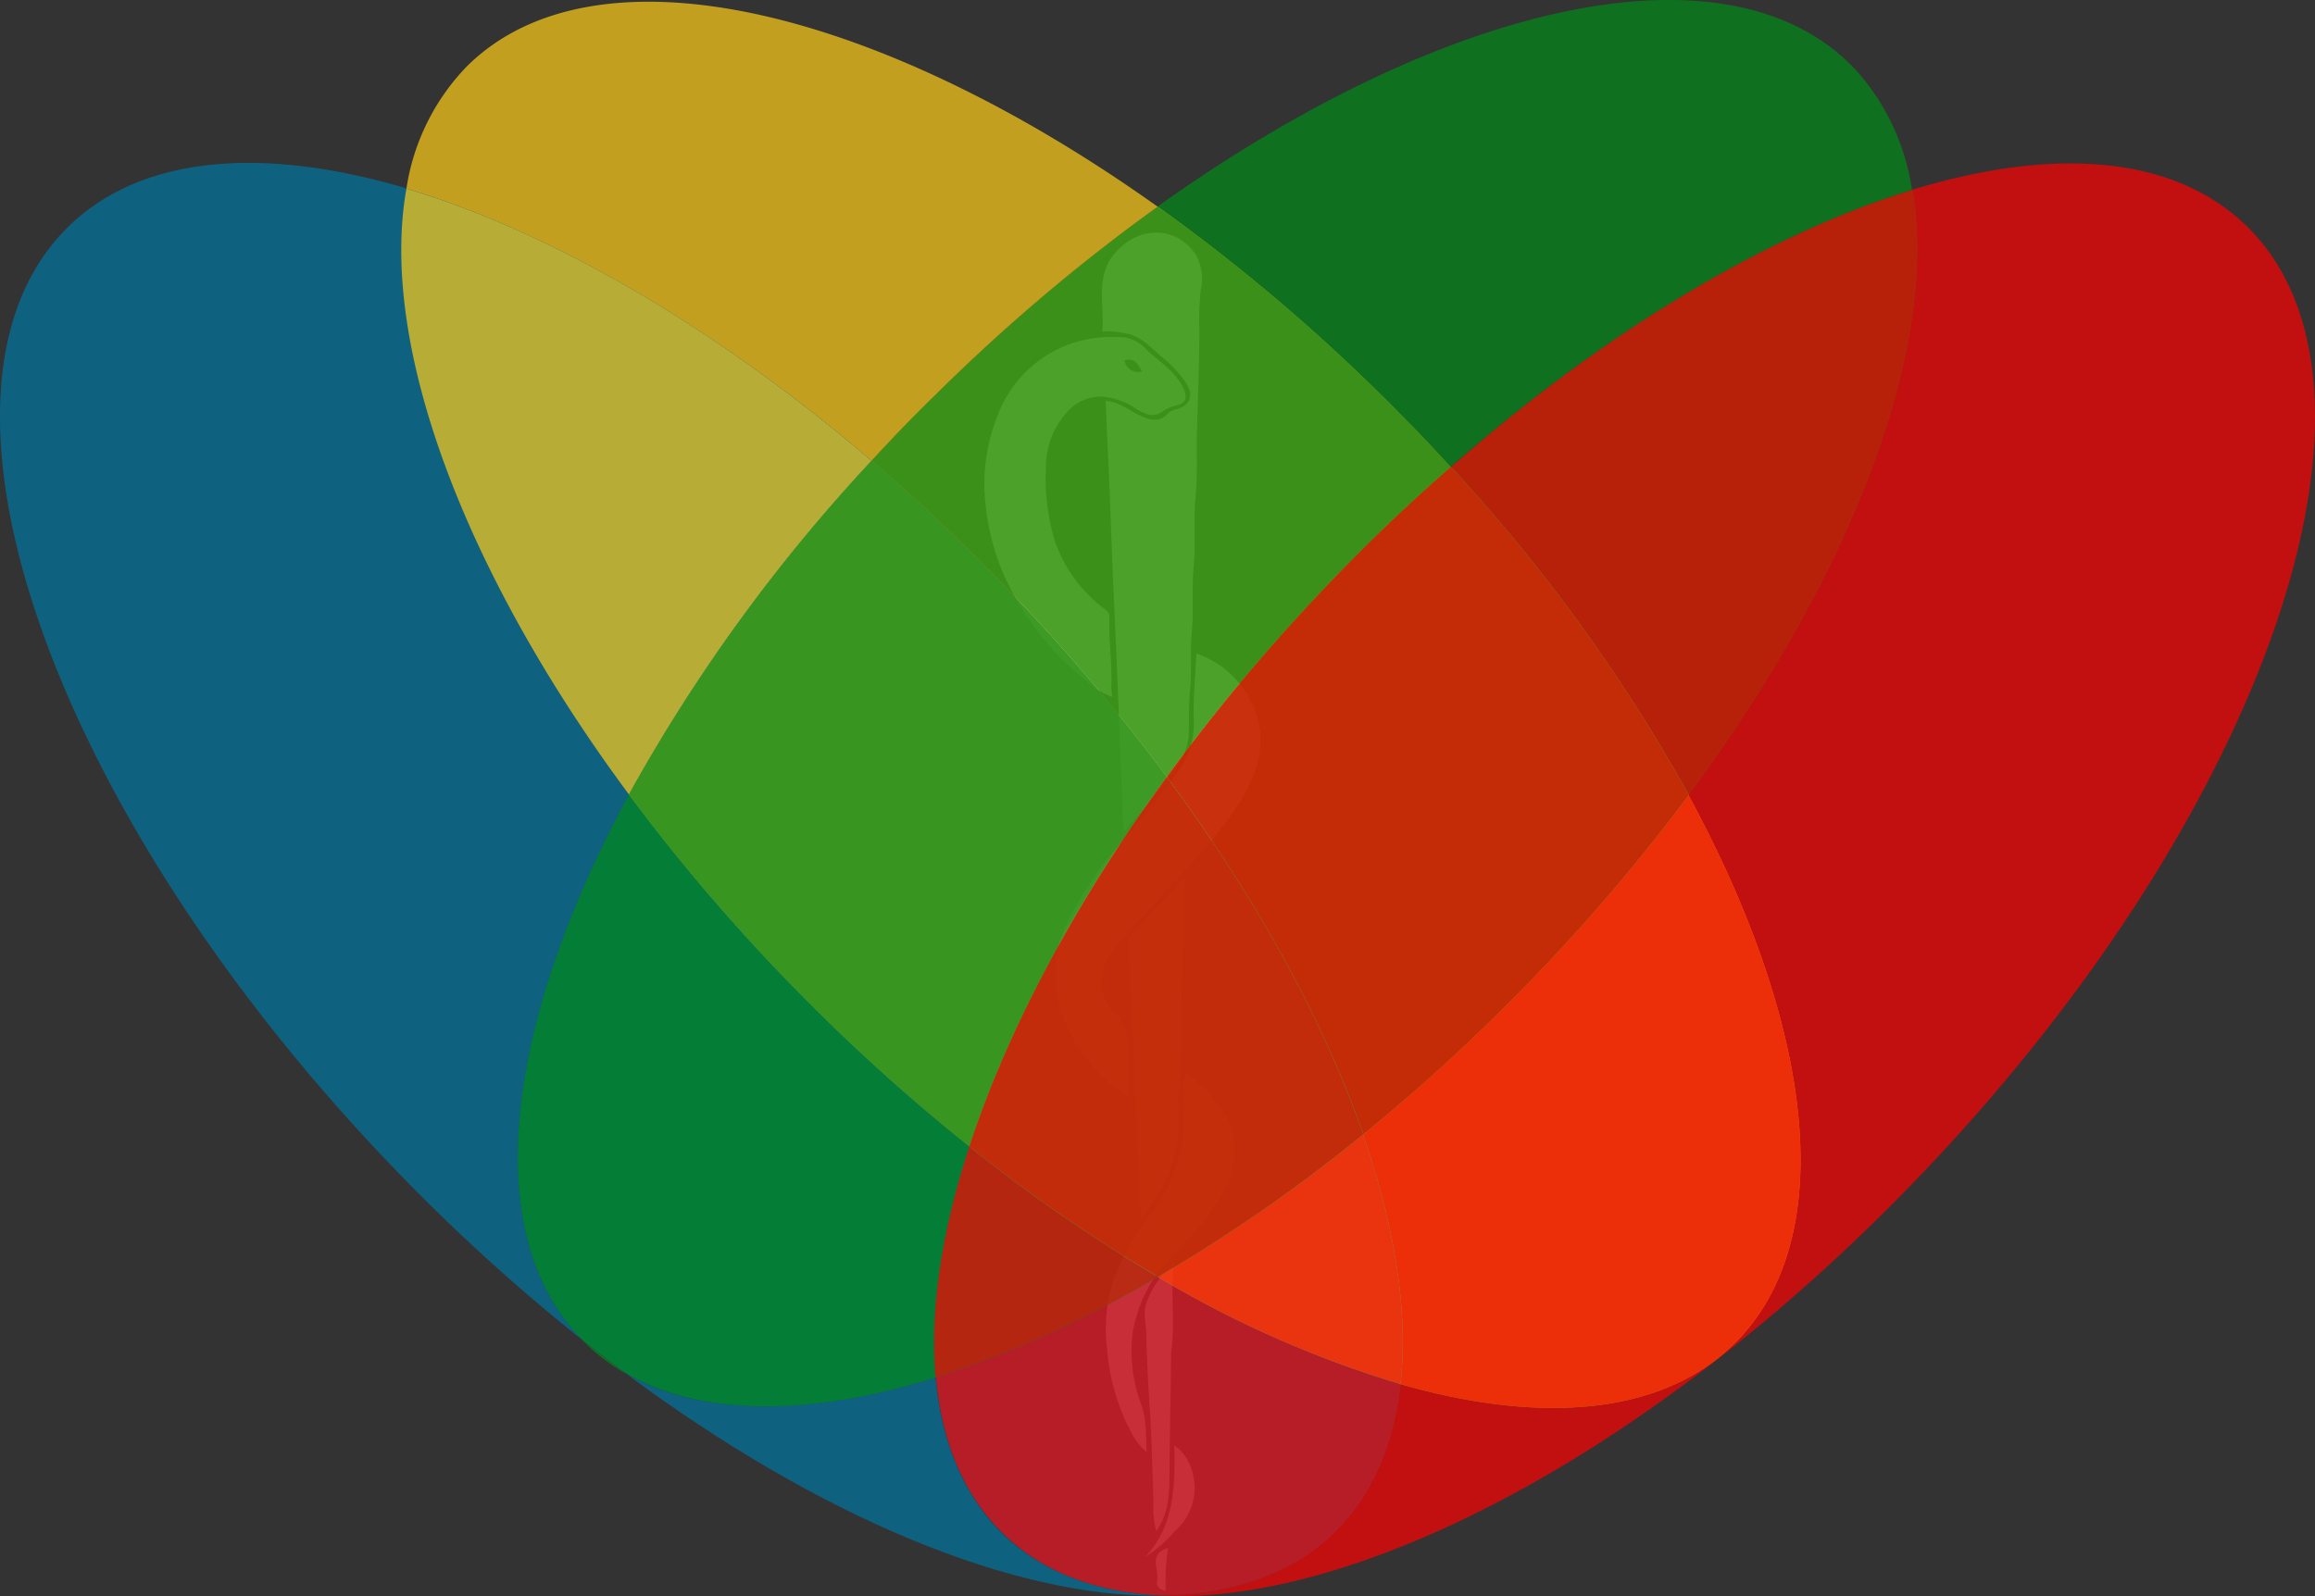
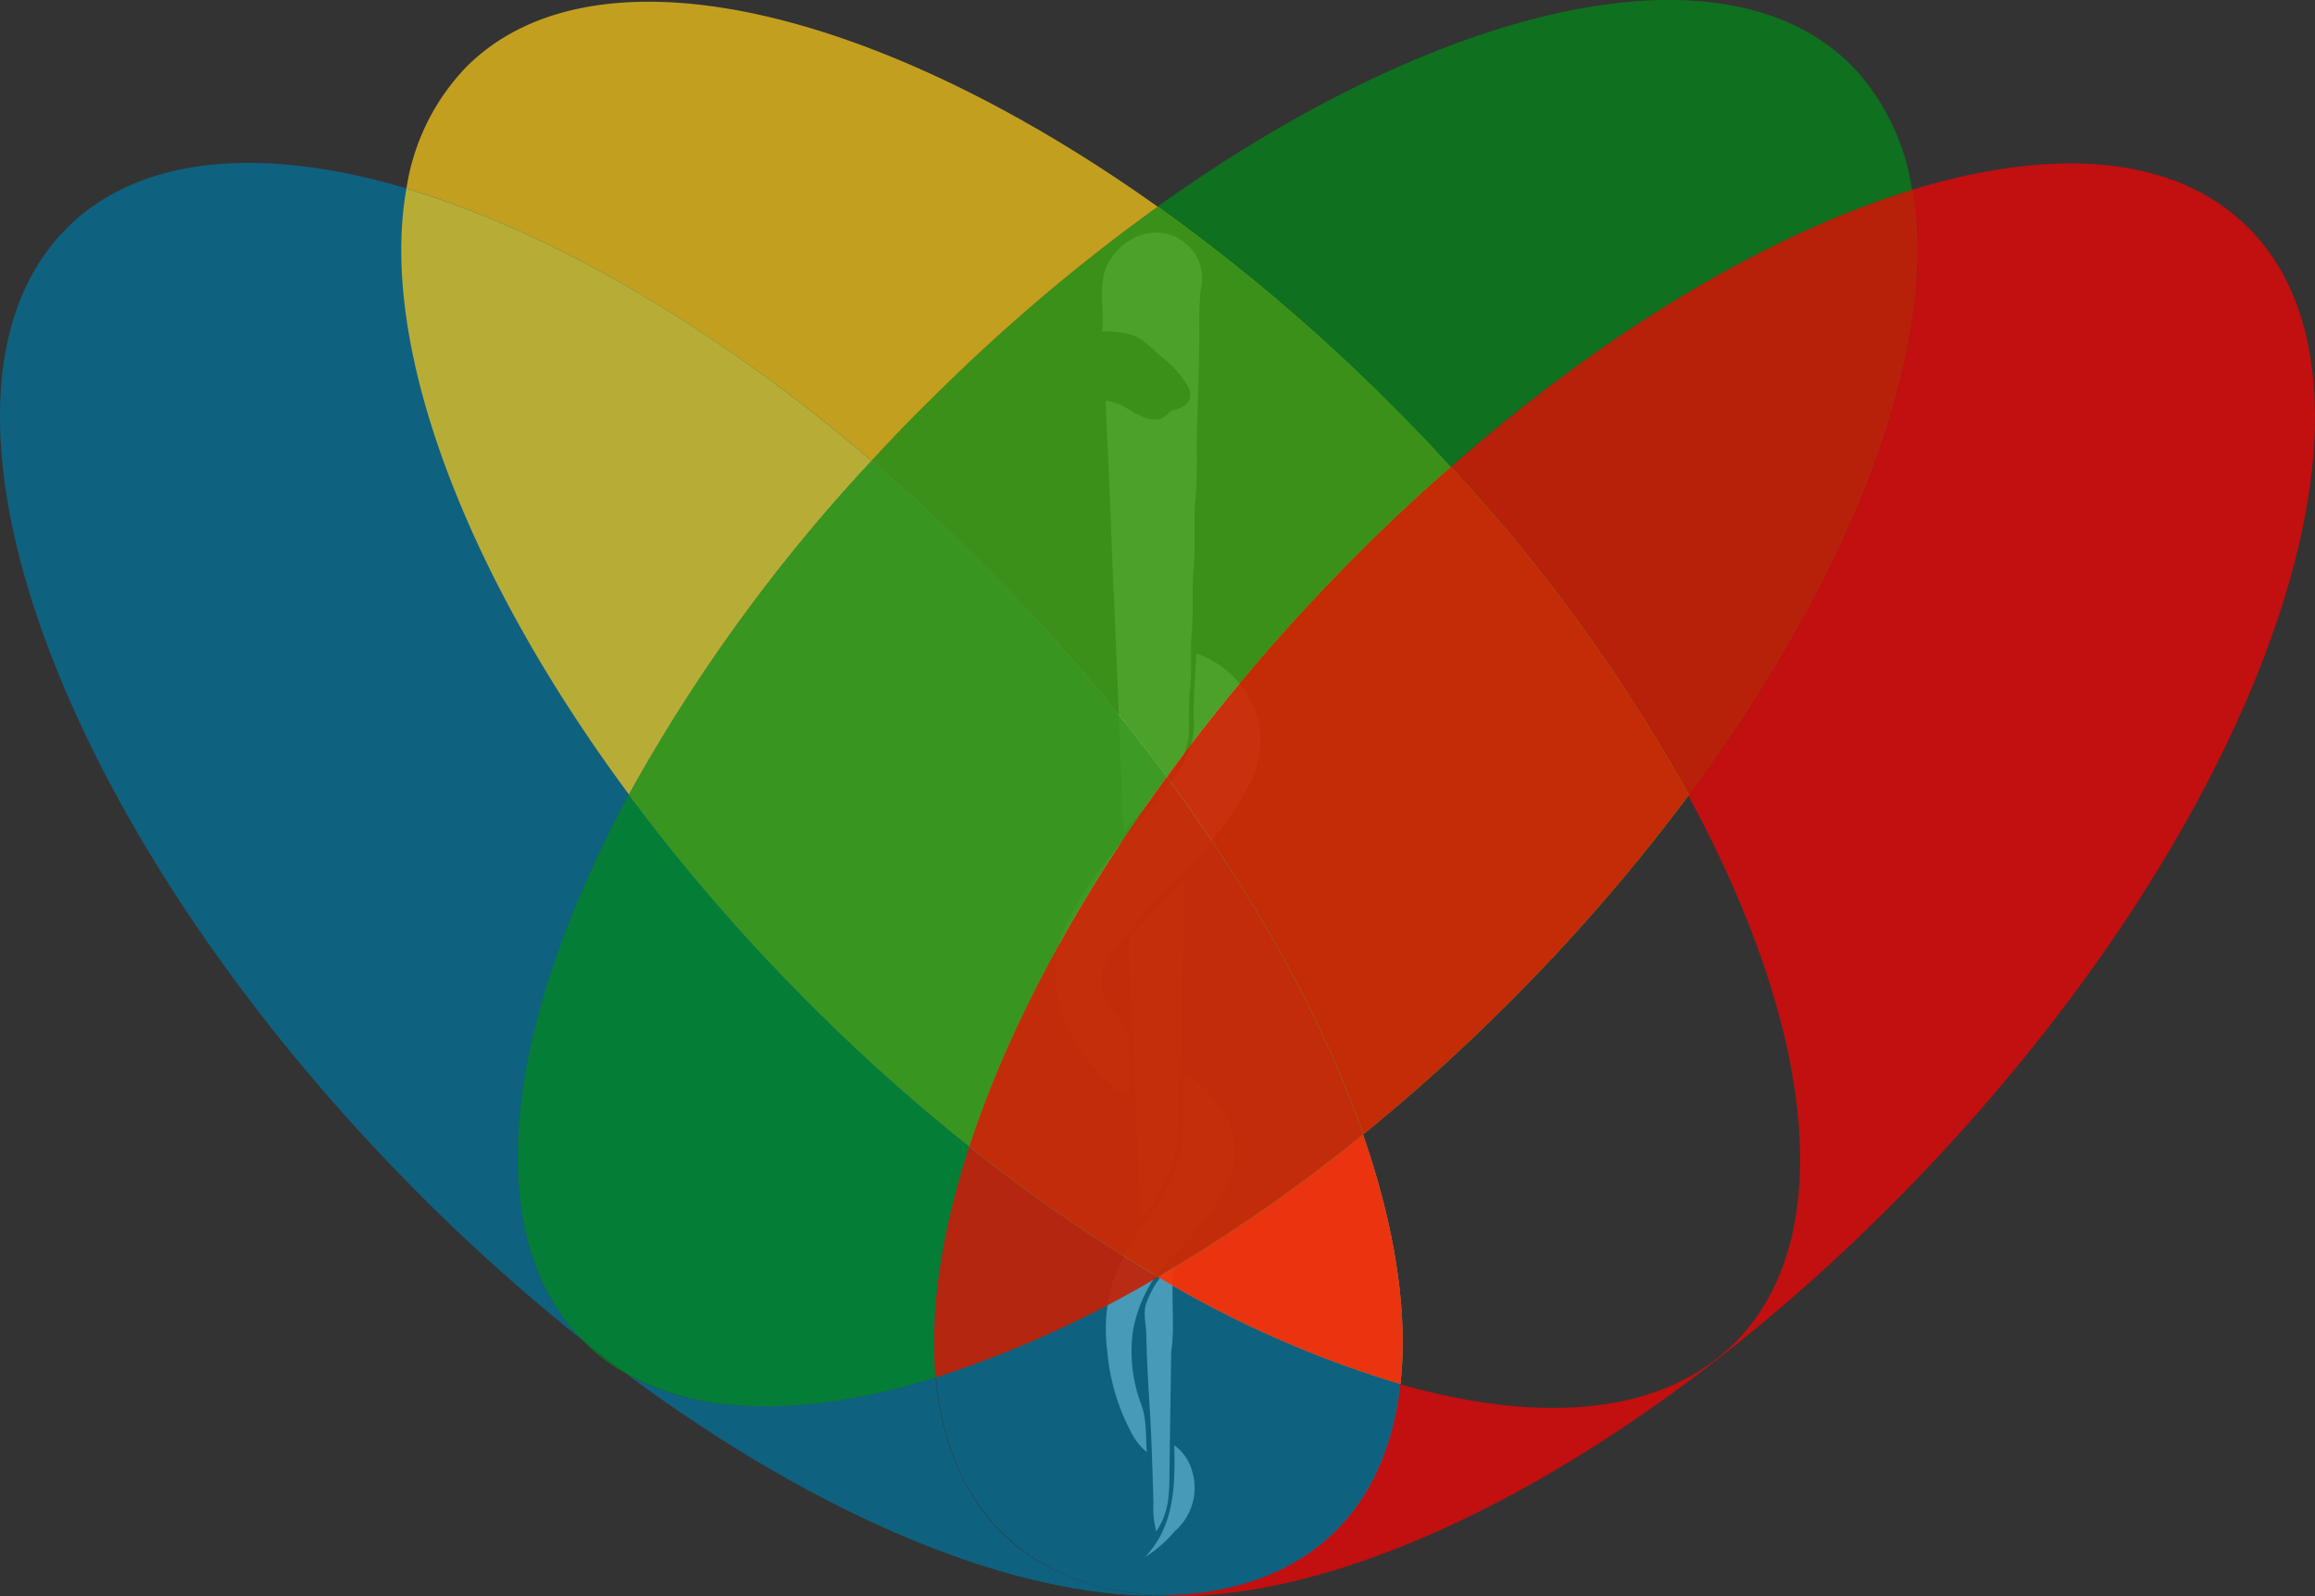
<svg xmlns="http://www.w3.org/2000/svg" viewBox="0 0 270.9 186.82">
  <rect x="0" y="0" width="270.9" height="186.82" fill="#333333" stroke="none" />
  <title>Queerologie</title>
  <g style="isolation:isolate">
    <g id="b2ffad78-8481-4d51-947d-173cb613097a" data-name="Calque 2">
      <g id="ad35bf53-f029-4bd0-8f55-3c79cb0c249a" data-name="Venn">
        <path d="M129.39,46.91c1.57.16,2.63,1.05,3.83,1.63s2.46,1.06,3.57-.26a1.76,1.76,0,0,1,.82-.36c1.71-.48,2.13-1.63,1.14-3.15a13.67,13.67,0,0,0-2.81-3c-1.17-1-2.19-2.18-3.77-2.65a12.93,12.93,0,0,0-3.2-.34c.33-3-.82-6.16,1.28-8.88,2.7-3.48,7.37-3.65,9.73,0A5.83,5.83,0,0,1,140.5,34a37,37,0,0,0-.15,4.7c0,3.94-.18,7.88-.28,11.81-.07,2.6.08,5.21-.18,7.79s.05,5.35-.2,8,0,5-.21,7.48c-.23,2.29,0,4.59-.21,6.86-.19,1.85-.1,3.69-.17,5.53a6.64,6.64,0,0,1-1.23,3.26,56.8,56.8,0,0,1-5.61,7.06c-.22.24-.41.52-.71.91a21.53,21.53,0,0,1-.24-2.7c0-2.68-.22-5.34-.29-8-.09-3.48-.26-7-.4-10.43-.13-3.13-.28-6.26-.41-9.4-.15-3.61-.27-7.23-.42-10.84C129.66,53,129.49,50,129.39,46.91Z" style="fill:#f2f2f2" />
        <path d="M140,76.5a11.14,11.14,0,0,1,7.42,8.78c.46,3.62-1,6.52-2.81,9.33a55.32,55.32,0,0,1-5.54,6.87c-2.91,3.24-6.06,6.27-8.74,9.72q-3.09,4,.23,7.53a6.22,6.22,0,0,1,1.54,4.44c0,1.69,0,3.4,0,5.14a4.28,4.28,0,0,1-1.91-1.25,18.86,18.86,0,0,1-6.37-9.91,13.81,13.81,0,0,1,1-9.07,43.79,43.79,0,0,1,6.56-9.68A88.82,88.82,0,0,0,138,90.1a9.33,9.33,0,0,0,1.7-5.51C139.6,81.89,139.86,79.2,140,76.5Z" style="fill:#f2f2f2" />
-         <path d="M130.19,81.58a8.69,8.69,0,0,1-2.93-1.75,33.26,33.26,0,0,1-9.75-12.45,27.37,27.37,0,0,1-2.16-8.14,21.38,21.38,0,0,1,1.29-10.34,14.16,14.16,0,0,1,11-9.27,17.7,17.7,0,0,1,3.77-.16,4.17,4.17,0,0,1,2.71,1.43c1.34,1.24,2.92,2.24,3.95,3.81a5.76,5.76,0,0,1,.48.88c.42,1,.15,1.66-.89,1.87a5,5,0,0,0-1.79.82c-1,.61-1.93.16-2.83-.37a8.29,8.29,0,0,0-4.11-1.49,5.27,5.27,0,0,0-4.17,1.95,9.49,9.49,0,0,0-2.36,6.2,25.59,25.59,0,0,0,1,8.64,16.78,16.78,0,0,0,5.93,8.12,1.09,1.09,0,0,1,.5,1c-.11,2.7.35,5.39.21,8.1A6.83,6.83,0,0,0,130.19,81.58Zm1.4-39.4a1.64,1.64,0,0,0,2.06,1.31C133.19,42.68,132.78,41.83,131.59,42.18Z" style="fill:#f2f2f2" />
        <path d="M138.86,125.68a15.21,15.21,0,0,1,3.33,3.18,8.64,8.64,0,0,1,2.27,6.5,12.36,12.36,0,0,1-2.08,5.41,35.81,35.81,0,0,1-4.9,6,16.23,16.23,0,0,0-4.93,9.19,17.68,17.68,0,0,0,1,8.45c.64,1.72.51,3.51.64,5.57a7.3,7.3,0,0,1-1.79-2.27,24.75,24.75,0,0,1-2.83-9.6,19.27,19.27,0,0,1,.88-8.8,30.65,30.65,0,0,1,4-6.89,19.5,19.5,0,0,0,3.82-8.36,35.73,35.73,0,0,0,.26-6.55A2.61,2.61,0,0,1,138.86,125.68Z" style="fill:#f2f2f2" />
        <path d="M133.63,142.59a14.13,14.13,0,0,1-.31-3.76c-.15-3.54-.3-7.09-.44-10.63-.11-3-.24-5.93-.4-8.89s-.39-5.78-.39-8.67a1.86,1.86,0,0,1,.43-1.42l5.72-6.14c.09-.09.19-.16.38-.33a16.72,16.72,0,0,1-.11,2.7c.09,4.32-.23,8.62-.28,12.94,0,2.63,0,5.27-.21,7.89-.14,1.85-.15,3.69-.14,5.53a15.36,15.36,0,0,1-2.47,8.11A17.23,17.23,0,0,1,133.63,142.59Z" style="fill:#f2f2f2" />
        <path d="M137.42,147.81c-.52,3.5.14,7-.37,10.46a2.77,2.77,0,0,0,0,.41c-.07,4.66-.15,9.32-.2,14,0,3.23-.38,4.79-1.54,6.57a10.28,10.28,0,0,1-.33-3.36c-.12-3.58-.2-7.16-.42-10.74-.19-3-.36-5.92-.42-8.88,0-1.25-.42-2.49,0-3.73A11.13,11.13,0,0,1,137.42,147.81Z" style="fill:#f2f2f2" />
        <path d="M134,182.25c3.45-3.67,3.51-8.24,3.42-13.08a5.56,5.56,0,0,1,2.05,2.92,6.72,6.72,0,0,1-2,7.14A14.91,14.91,0,0,1,134,182.25Z" style="fill:#f2f2f2" />
-         <path d="M136.41,186.23c-.76-.16-1.13-.58-1-1.17.3-1.3-1.14-3.12,1.28-3.88A26.52,26.52,0,0,0,136.41,186.23Z" style="fill:#f2f2f2" />
        <path d="M109.48,161.24c-14.55,4.52-27.28,4.62-36.16-.41C96,177.67,118.65,187,135.75,186.77c-7.39-.37-13.65-2.67-18.29-7.11S110.15,168.82,109.48,161.24Z" style="fill:#0075a2;opacity:0.7;mix-blend-mode:overlay" />
        <path d="M73.6,93c-19.52-26.36-29.25-52.91-26-70.94C30.56,17,16.15,18.2,7.64,26.89-11.43,46.38,6.43,96.23,47.53,138.22A223.17,223.17,0,0,0,68.09,156.8q-.32-.31-.63-.66C56.09,143.53,59.34,119.36,73.6,93Z" style="fill:#0075a2;opacity:0.7;mix-blend-mode:overlay" />
        <path d="M109.7,46A216.05,216.05,0,0,1,135.48,24.2C102.37.62,69.57-7,54.67,7.73a26.15,26.15,0,0,0-7.11,14.35c16.69,5,35.87,16,54.43,31.86C104.46,51.26,107,48.6,109.7,46Z" style="fill:#ffce17;opacity:0.7;mix-blend-mode:overlay" />
        <path d="M73.6,93A196.82,196.82,0,0,1,102,53.94C83.43,38.07,64.25,27.06,47.56,22.08,44.35,40.11,54.08,66.66,73.6,93Z" style="fill:#0075a2;opacity:0.7;mix-blend-mode:overlay" />
        <path d="M73.6,93A196.82,196.82,0,0,1,102,53.94C83.43,38.07,64.25,27.06,47.56,22.08,44.35,40.11,54.08,66.66,73.6,93Z" style="fill:#ffce17;opacity:0.7;mix-blend-mode:overlay" />
        <path d="M169.74,54.66c18.35-16.1,37.43-27.34,54-32.44a26.77,26.77,0,0,0-6.31-13.74c-14.42-16-48-8.59-82,15.72a216.59,216.59,0,0,1,28,23.91Q166.71,51.35,169.74,54.66Z" style="fill:#008b17;opacity:0.7;mix-blend-mode:overlay" />
        <path d="M73.32,160.83c-1.74-1.3-3.49-2.64-5.23-4A23.55,23.55,0,0,0,73.32,160.83Z" style="fill:#008b17;opacity:0.7;mix-blend-mode:overlay" />
        <path d="M109.48,161.24c-.69-7.86.69-17.07,4-27a222.06,222.06,0,0,1-19.27-17.32A220.49,220.49,0,0,1,73.6,93c-14.26,26.34-17.51,50.51-6.14,63.12q.32.35.63.66c1.74,1.39,3.49,2.73,5.23,4C82.2,165.86,94.93,165.76,109.48,161.24Z" style="fill:#0075a2;opacity:0.7;mix-blend-mode:overlay" />
        <path d="M109.48,161.24c-.69-7.86.69-17.07,4-27a222.06,222.06,0,0,1-19.27-17.32A220.49,220.49,0,0,1,73.6,93c-14.26,26.34-17.51,50.51-6.14,63.12q.32.35.63.66c1.74,1.39,3.49,2.73,5.23,4C82.2,165.86,94.93,165.76,109.48,161.24Z" style="fill:#008b17;opacity:0.7;mix-blend-mode:overlay" />
        <path d="M102,53.94c4.94,4.23,9.83,8.8,14.62,13.69a223.26,223.26,0,0,1,19.92,23.31A223.32,223.32,0,0,1,154.75,69.1c4.89-5.17,9.91-10,15-14.44q-3-3.3-6.25-6.55a216.59,216.59,0,0,0-28-23.91A216.05,216.05,0,0,0,109.7,46C107,48.6,104.46,51.26,102,53.94Z" style="fill:#ffce17;opacity:0.7;mix-blend-mode:overlay" />
        <path d="M102,53.94c4.94,4.23,9.83,8.8,14.62,13.69a223.26,223.26,0,0,1,19.92,23.31A223.32,223.32,0,0,1,154.75,69.1c4.89-5.17,9.91-10,15-14.44q-3-3.3-6.25-6.55a216.59,216.59,0,0,0-28-23.91A216.05,216.05,0,0,0,109.7,46C107,48.6,104.46,51.26,102,53.94Z" style="fill:#008b17;opacity:0.7;mix-blend-mode:overlay" />
        <path d="M116.61,67.63c-4.79-4.89-9.68-9.46-14.62-13.69A196.82,196.82,0,0,0,73.6,93a220.49,220.49,0,0,0,20.56,23.86,222.06,222.06,0,0,0,19.27,17.32c4.42-13.52,12.28-28.44,23.1-43.26A223.26,223.26,0,0,0,116.61,67.63Z" style="fill:#0075a2;opacity:0.7;mix-blend-mode:overlay" />
        <path d="M116.61,67.63c-4.79-4.89-9.68-9.46-14.62-13.69A196.82,196.82,0,0,0,73.6,93a220.49,220.49,0,0,0,20.56,23.86,222.06,222.06,0,0,0,19.27,17.32c4.42-13.52,12.28-28.44,23.1-43.26A223.26,223.26,0,0,0,116.61,67.63Z" style="fill:#ffce17;opacity:0.7;mix-blend-mode:overlay" />
        <path d="M116.61,67.63c-4.79-4.89-9.68-9.46-14.62-13.69A196.82,196.82,0,0,0,73.6,93a220.49,220.49,0,0,0,20.56,23.86,222.06,222.06,0,0,0,19.27,17.32c4.42-13.52,12.28-28.44,23.1-43.26A223.26,223.26,0,0,0,116.61,67.63Z" style="fill:#008b17;opacity:0.7;mix-blend-mode:overlay" />
        <path d="M262.74,26.3c-8.53-8.16-22.54-9.12-39-4.08,3.08,18.12-6.77,44.64-26.21,70.84,14.75,27.14,17.78,51.91,5.4,64.19-8.4,8.33-22.48,9.53-39.1,4.77-.75,6.85-3.16,12.64-7.37,16.94-5.07,5.18-12.22,7.69-20.76,7.81,23.73,1.19,59.11-17.62,89.7-49.91C265.57,94.51,282.26,45,262.74,26.3Z" style="fill:red;opacity:0.7;mix-blend-mode:overlay" />
        <path d="M163.88,162a125.5,125.5,0,0,1-28.35-12.56,128,128,0,0,1-26,11.78c.67,7.58,3.27,13.9,8,18.42s10.9,6.74,18.29,7.11c8.54-.12,15.69-2.63,20.76-7.81C160.72,174.66,163.13,168.87,163.88,162Z" style="fill:#0075a2;opacity:0.7;mix-blend-mode:overlay" />
-         <path d="M163.88,162a125.5,125.5,0,0,1-28.35-12.56,128,128,0,0,1-26,11.78c.67,7.58,3.27,13.9,8,18.42s10.9,6.74,18.29,7.11c8.54-.12,15.69-2.63,20.76-7.81C160.72,174.66,163.13,168.87,163.88,162Z" style="fill:red;opacity:0.7;mix-blend-mode:overlay" />
-         <path d="M175.24,118.65c-5.17,5.09-10.44,9.8-15.75,14.12,3.76,10.85,5.32,20.85,4.39,29.25,16.62,4.76,30.7,3.56,39.1-4.77,12.38-12.28,9.35-37-5.4-64.19A221.09,221.09,0,0,1,175.24,118.65Z" style="fill:#ffce17;opacity:0.7;mix-blend-mode:overlay" />
-         <path d="M175.24,118.65c-5.17,5.09-10.44,9.8-15.75,14.12,3.76,10.85,5.32,20.85,4.39,29.25,16.62,4.76,30.7,3.56,39.1-4.77,12.38-12.28,9.35-37-5.4-64.19A221.09,221.09,0,0,1,175.24,118.65Z" style="fill:red;opacity:0.7;mix-blend-mode:overlay" />
        <path d="M159.49,132.77a190.71,190.71,0,0,1-24,16.69A125.5,125.5,0,0,0,163.88,162C164.81,153.62,163.25,143.62,159.49,132.77Z" style="fill:#0075a2;opacity:0.7;mix-blend-mode:overlay" />
        <path d="M159.49,132.77a190.71,190.71,0,0,1-24,16.69A125.5,125.5,0,0,0,163.88,162C164.81,153.62,163.25,143.62,159.49,132.77Z" style="fill:#ffce17;opacity:0.7;mix-blend-mode:overlay" />
        <path d="M159.49,132.77a190.71,190.71,0,0,1-24,16.69A125.5,125.5,0,0,0,163.88,162C164.81,153.62,163.25,143.62,159.49,132.77Z" style="fill:red;opacity:0.7;mix-blend-mode:overlay" />
        <path d="M197.58,93.06c19.44-26.2,29.29-52.72,26.21-70.84-16.62,5.1-35.7,16.34-54,32.44A197.41,197.41,0,0,1,197.58,93.06Z" style="fill:#008b17;opacity:0.7;mix-blend-mode:overlay" />
        <path d="M197.58,93.06c19.44-26.2,29.29-52.72,26.21-70.84-16.62,5.1-35.7,16.34-54,32.44A197.41,197.41,0,0,1,197.58,93.06Z" style="fill:red;opacity:0.7;mix-blend-mode:overlay" />
        <path d="M109.48,161.24a128,128,0,0,0,26.05-11.78,189.62,189.62,0,0,1-22.1-15.26C110.17,144.17,108.79,153.38,109.48,161.24Z" style="fill:#0075a2;opacity:0.7;mix-blend-mode:overlay" />
        <path d="M109.48,161.24a128,128,0,0,0,26.05-11.78,189.62,189.62,0,0,1-22.1-15.26C110.17,144.17,108.79,153.38,109.48,161.24Z" style="fill:#008b17;opacity:0.7;mix-blend-mode:overlay" />
        <path d="M109.48,161.24a128,128,0,0,0,26.05-11.78,189.62,189.62,0,0,1-22.1-15.26C110.17,144.17,108.79,153.38,109.48,161.24Z" style="fill:red;opacity:0.7;mix-blend-mode:overlay" />
        <path d="M154.75,69.1a223.32,223.32,0,0,0-18.22,21.84c10.58,14.29,18.39,28.68,23,41.83,5.31-4.32,10.58-9,15.75-14.12a221.09,221.09,0,0,0,22.34-25.59,197.41,197.41,0,0,0-27.84-38.4C164.66,59.11,159.64,63.93,154.75,69.1Z" style="fill:#ffce17;opacity:0.7;mix-blend-mode:overlay" />
        <path d="M154.75,69.1a223.32,223.32,0,0,0-18.22,21.84c10.58,14.29,18.39,28.68,23,41.83,5.31-4.32,10.58-9,15.75-14.12a221.09,221.09,0,0,0,22.34-25.59,197.41,197.41,0,0,0-27.84-38.4C164.66,59.11,159.64,63.93,154.75,69.1Z" style="fill:#008b17;opacity:0.7;mix-blend-mode:overlay" />
        <path d="M154.75,69.1a223.32,223.32,0,0,0-18.22,21.84c10.58,14.29,18.39,28.68,23,41.83,5.31-4.32,10.58-9,15.75-14.12a221.09,221.09,0,0,0,22.34-25.59,197.41,197.41,0,0,0-27.84-38.4C164.66,59.11,159.64,63.93,154.75,69.1Z" style="fill:red;opacity:0.7;mix-blend-mode:overlay" />
        <path d="M136.53,90.94c-10.82,14.82-18.68,29.74-23.1,43.26a189.62,189.62,0,0,0,22.1,15.26,190.71,190.71,0,0,0,24-16.69C154.92,119.62,147.11,105.23,136.53,90.94Z" style="fill:#0075a2;opacity:0.7;mix-blend-mode:overlay" />
        <path d="M136.53,90.94c-10.82,14.82-18.68,29.74-23.1,43.26a189.62,189.62,0,0,0,22.1,15.26,190.71,190.71,0,0,0,24-16.69C154.92,119.62,147.11,105.23,136.53,90.94Z" style="fill:#ffce17;opacity:0.7;mix-blend-mode:overlay" />
        <path d="M136.53,90.94c-10.82,14.82-18.68,29.74-23.1,43.26a189.62,189.62,0,0,0,22.1,15.26,190.71,190.71,0,0,0,24-16.69C154.92,119.62,147.11,105.23,136.53,90.94Z" style="fill:#008b17;opacity:0.7;mix-blend-mode:overlay" />
        <path d="M136.53,90.94c-10.82,14.82-18.68,29.74-23.1,43.26a189.62,189.62,0,0,0,22.1,15.26,190.71,190.71,0,0,0,24-16.69C154.92,119.62,147.11,105.23,136.53,90.94Z" style="fill:red;opacity:0.7;mix-blend-mode:overlay" />
      </g>
    </g>
  </g>
</svg>